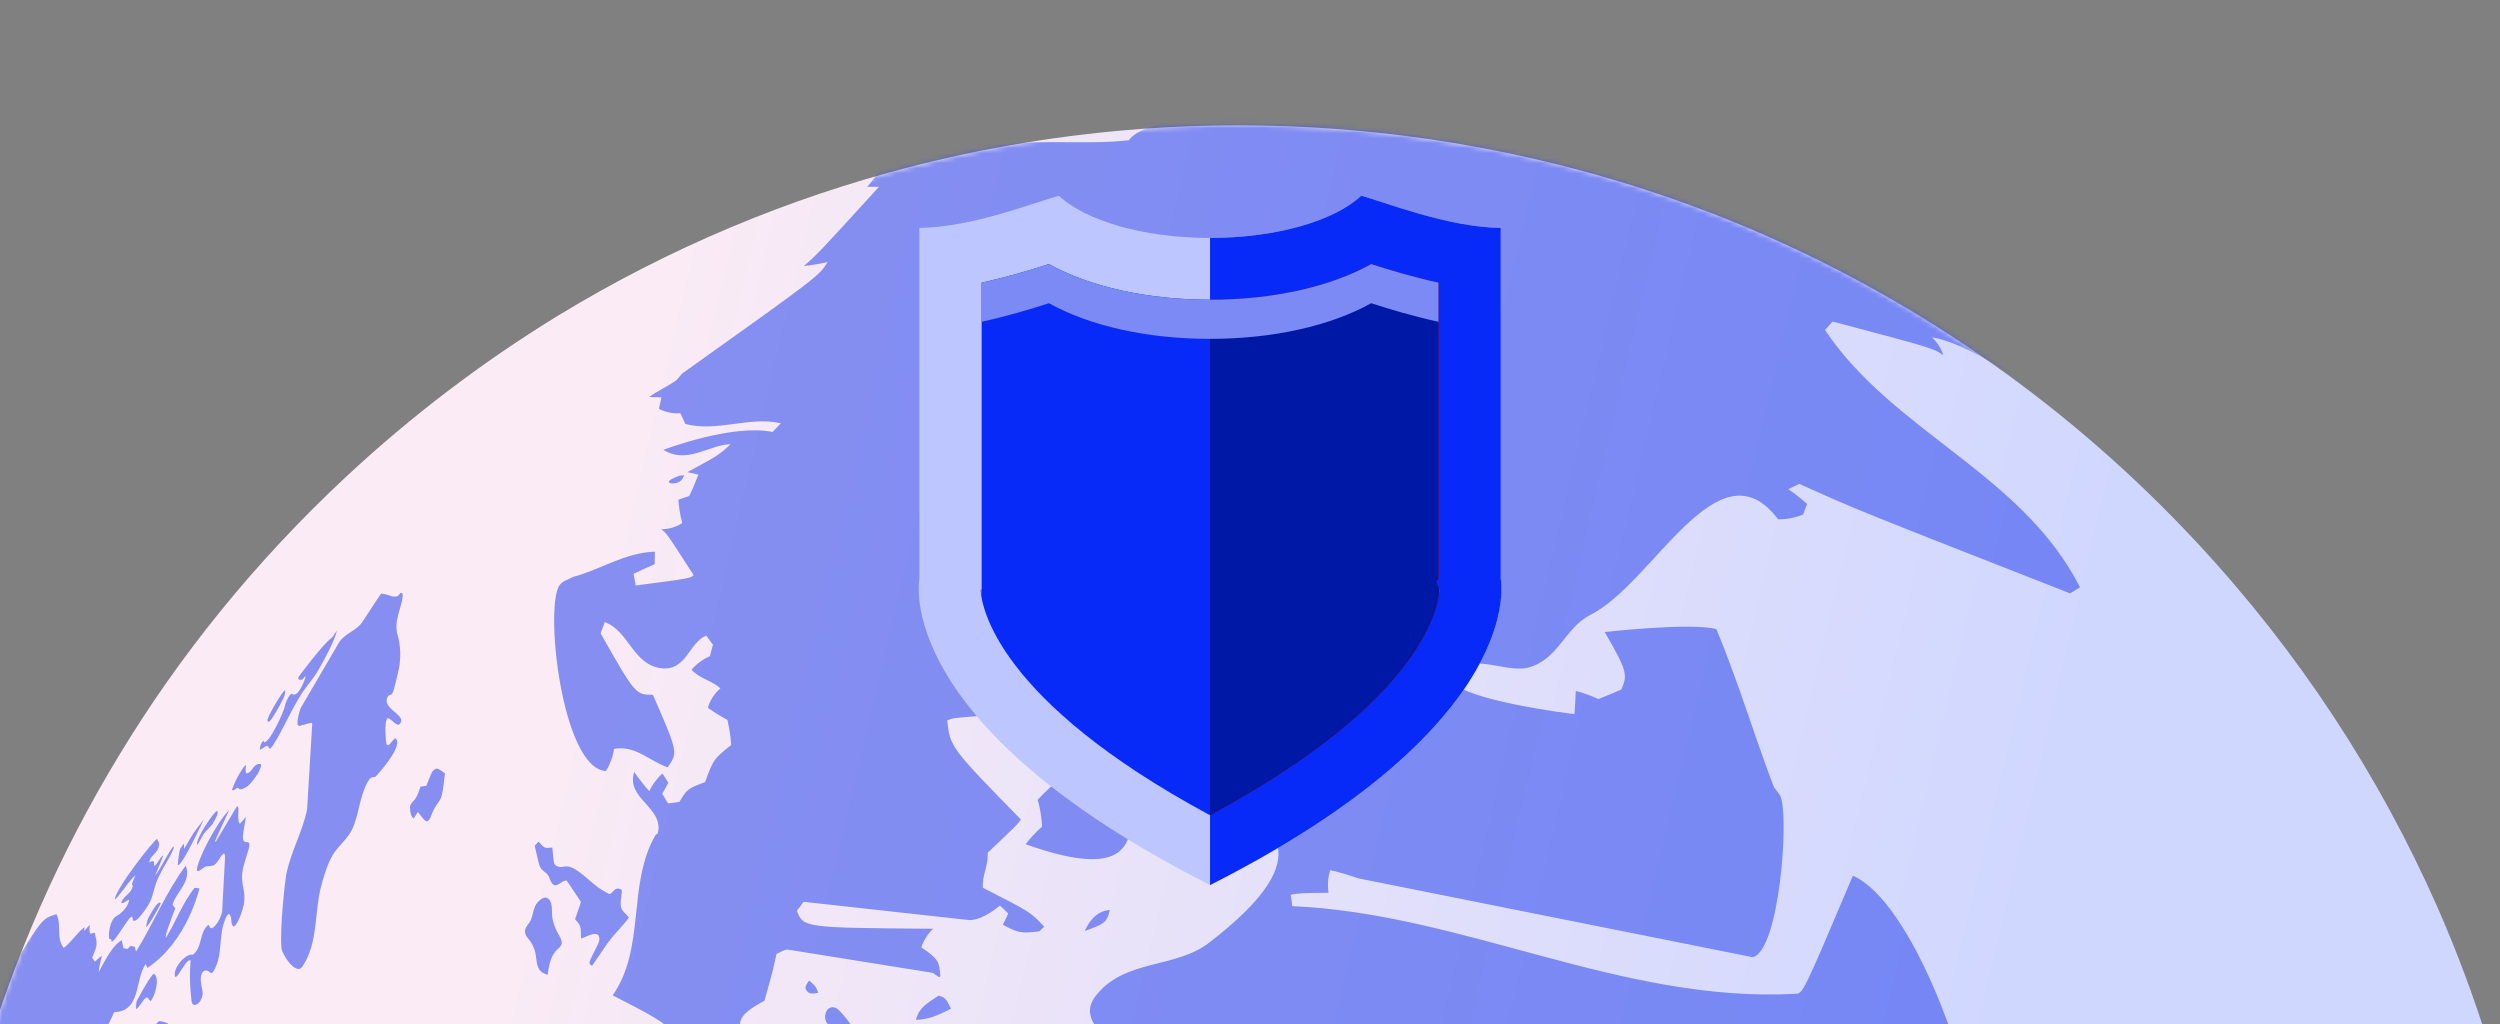
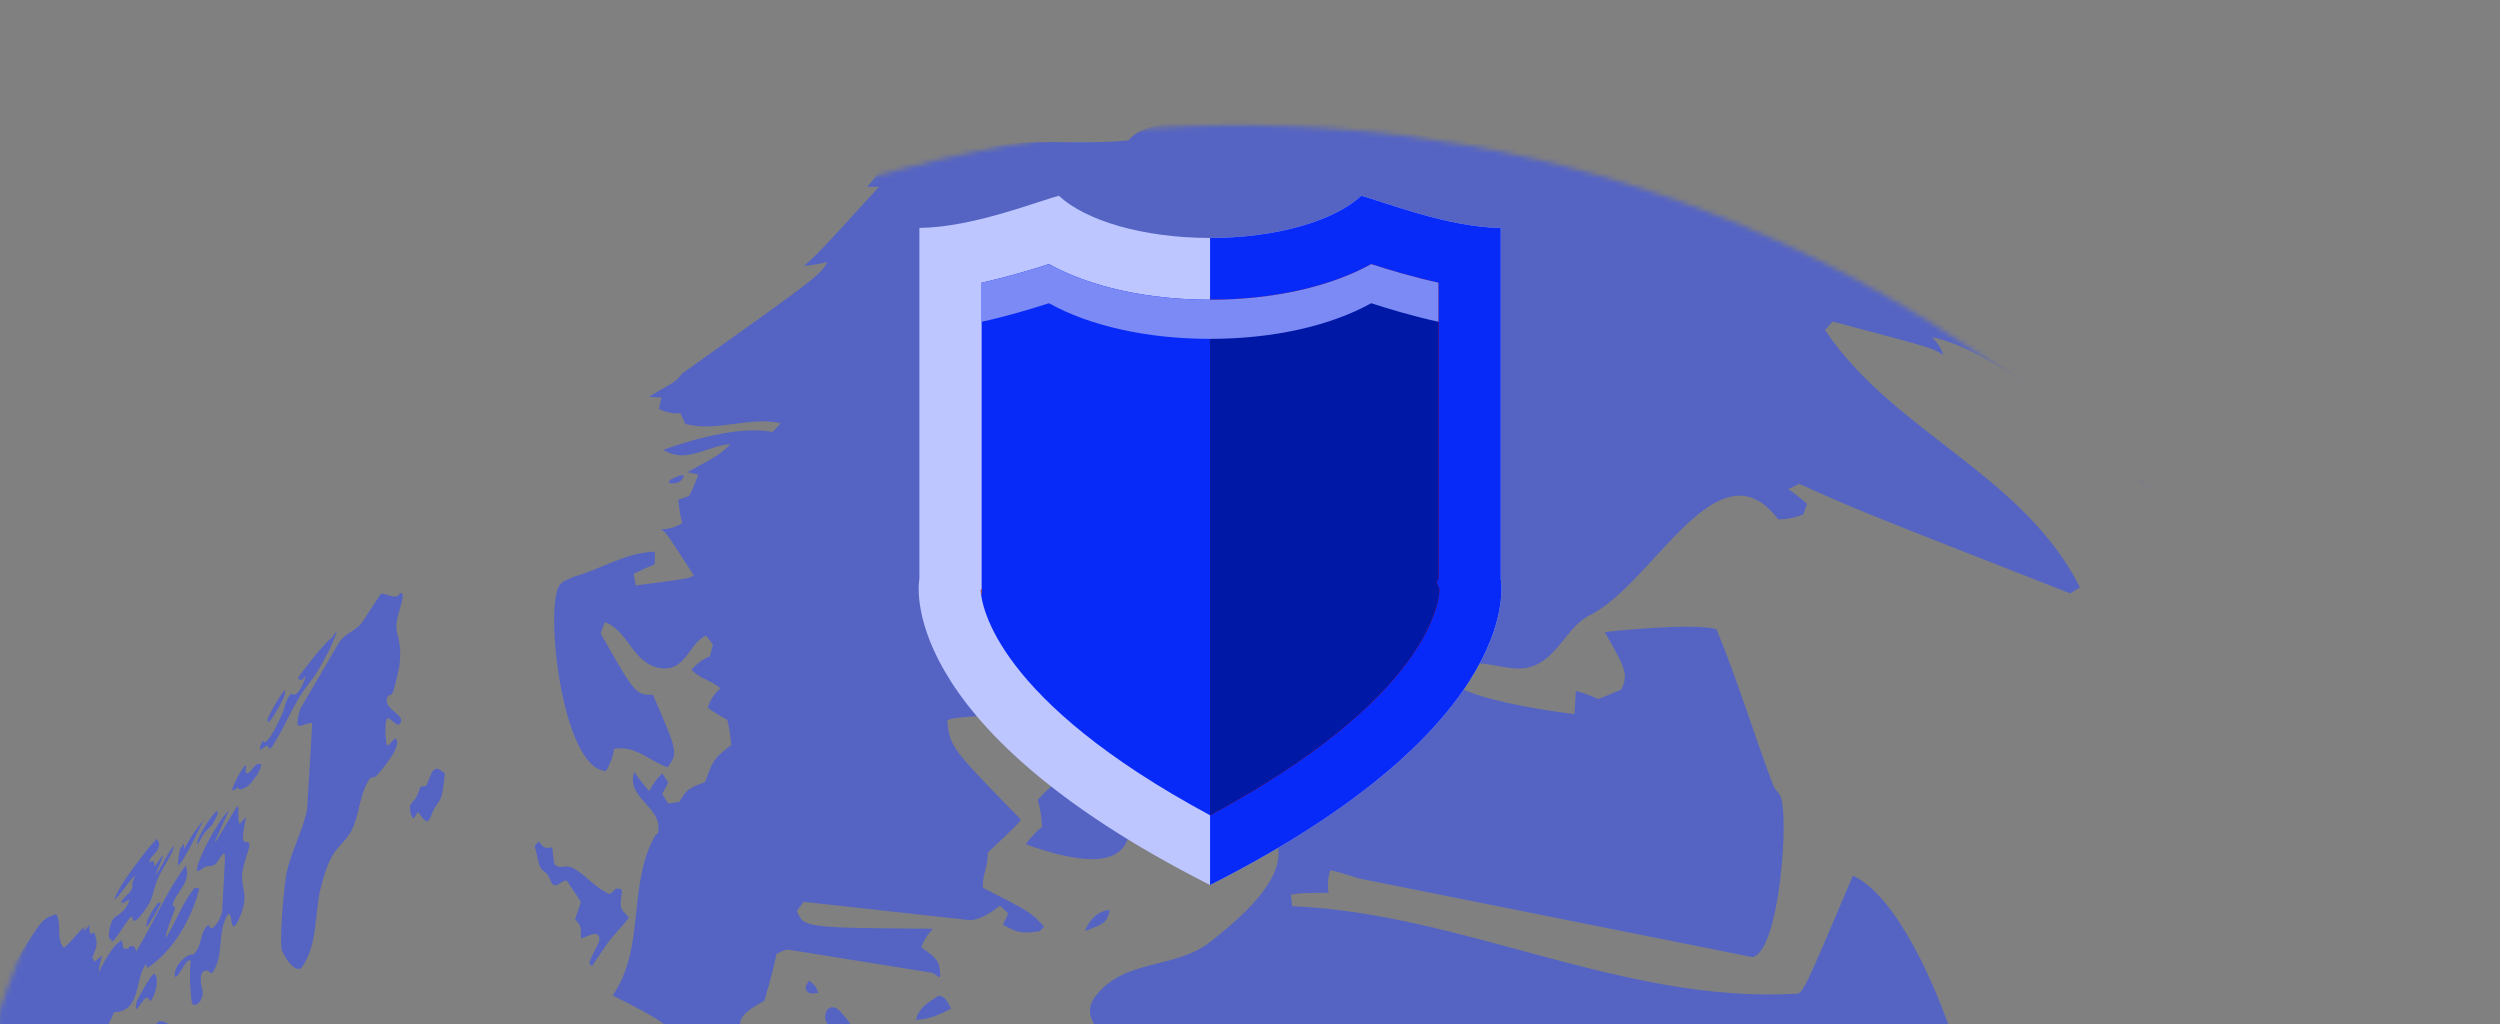
<svg xmlns="http://www.w3.org/2000/svg" width="498" height="204" viewBox="0 0 498 204" fill="none">
  <rect x="0" y="0" width="498" height="204" fill="#808080" stroke="none" />
-   <path d="M237.627 546.331C281.467 547.863 325.691 538.411 365.841 517.773C325.047 488.245 286.015 456.71 248.936 423.081C208.444 456.208 161.521 497.146 125.266 516.604C160.339 535.03 198.856 544.976 237.627 546.331ZM56.015 463.57C76.58 485.625 100.025 503.268 125.266 516.604C161.521 497.146 208.444 456.208 248.936 423.081C189.902 369.511 135.985 310.716 88.29 246.028C54.896 285.794 18.954 335.293 1.119 373.629C12.767 406.087 31.011 436.755 56.015 463.57ZM1.119 373.629C18.954 335.293 54.896 285.794 88.29 246.028C63.03 211.732 40.971 178.628 23.571 150.716C0.181 189.328 -12.335 232.784 -13.867 276.624C-15.011 309.387 -10.054 342.363 1.119 373.629ZM365.841 517.773C386.752 507.084 406.55 493.255 424.573 476.449C437.835 464.083 449.488 450.673 459.569 436.551C430.671 400.107 404.621 353.47 371.772 313.081C335.748 351.486 290.387 390.787 248.936 423.081C286.015 456.71 325.047 488.245 365.841 517.773ZM248.936 423.081C290.387 390.787 335.748 351.486 371.772 313.081C348.792 284.832 323.843 257.784 297.653 232.619C265.328 201.46 228.322 171.123 197.039 141.081C157.735 172.463 120.702 207.45 88.29 246.028C135.985 310.716 189.902 369.511 248.936 423.081ZM88.29 246.028C120.702 207.45 157.735 172.463 197.039 141.081C168.206 110.842 135.992 84.574 111.138 62.887C96.346 71.957 82.156 82.646 68.894 95.012C50.872 111.818 35.694 130.602 23.571 150.716C40.971 178.628 63.03 211.732 88.29 246.028ZM459.569 436.551C489.623 394.177 505.589 344.779 507.334 294.837C508.689 256.066 501.455 216.948 485.523 180.675C459.769 219.674 415.99 267.49 371.772 313.081C404.621 353.47 430.671 400.107 459.569 436.551ZM297.653 232.619C323.843 257.784 348.792 284.832 371.772 313.081C415.99 267.49 459.769 219.674 485.523 180.675C473.981 154.565 458.017 129.946 437.452 107.891C412.448 81.076 383.128 60.736 351.563 46.851C305.742 64.33 248.862 99.75 197.039 141.081C228.322 171.123 265.328 201.46 297.653 232.619ZM197.039 141.081C248.862 99.75 305.742 64.33 351.563 46.851C321.152 33.522 288.603 26.275 255.84 25.13C205.898 23.385 155.506 35.864 111.138 62.887C135.992 84.574 168.206 110.842 197.039 141.081Z" fill="url(#paint0_linear_2234_103072)" />
  <mask id="mask0_2234_103072" style="mask-type:luminance" maskUnits="userSpaceOnUse" x="-15" y="24" width="523" height="523">
    <path d="M437.465 107.875C535.689 213.212 529.922 378.228 424.585 476.452C319.248 574.676 154.232 568.909 56.009 463.572C-42.215 358.235 -36.449 193.219 68.888 94.995C174.226 -3.229 339.241 2.538 437.465 107.875Z" fill="white" />
  </mask>
  <g mask="url(#mask0_2234_103072)">
    <g opacity="0.6">
-       <path d="M136.44 94.689L136.488 94.644L136.395 94.641L136.44 94.689Z" fill="#3852EF" />
      <path fill-rule="evenodd" clip-rule="evenodd" d="M185.717 30.574L185.763 30.622C186.143 30.51 186.538 30.414 186.948 30.335C193.154 28.907 199.441 27.858 205.689 26.572L205.832 26.53C208.855 26.072 212.964 25.511 215.987 25.052C215.845 25.094 199.545 27.579 194.251 29.791C204.352 27.183 214.72 29.049 224.862 27.947C226.547 25.468 235.519 20.189 282.572 25.264L282.76 25.271C284.116 25.459 285.987 25.712 287.344 25.901C285.984 25.806 284.152 25.789 282.786 25.883C283.485 26.048 284.372 26.22 285.022 26.431C283.569 26.333 281.594 26.358 280.131 26.542C290.696 28.133 301.45 28.368 311.895 30.706L312.128 30.762C318.324 32.341 326.457 34.928 332.597 36.74C339.333 38.996 359.769 45.914 385.828 61.393L386.057 61.542C402.827 72.514 402.827 72.514 406.526 75.604C400.478 71.163 397.021 70.573 395.383 70.374C400.244 73.834 404.418 76.752 407.994 79.321C399.091 73.183 390.295 68.035 384.779 67.184C385.786 67.971 386.766 69.509 387.099 70.743C385.079 69.356 385.08 69.356 365.057 64.051C364.616 64.553 363.982 65.235 363.541 65.737C377.163 86.092 402.908 94.417 414.338 116.998C413.761 117.354 412.945 117.842 412.369 118.198C369.578 101.429 369.578 101.429 358.428 96.387C357.758 96.74 356.9 97.086 356.23 97.438C357.424 98.232 358.887 99.411 359.98 100.389C359.724 100.991 359.413 101.826 359.203 102.477C357.771 103.085 355.735 103.53 354.188 103.429C342.286 87.646 329.35 116.237 316.819 122.473C311.797 124.976 310.298 131.55 304.374 132.988C299.349 134.222 291.686 128.926 289.193 135.7C291.784 139.55 313.401 142.279 313.637 142.24C313.732 140.881 313.843 139.052 313.892 137.644C315.29 137.975 317.1 138.649 318.394 139.258C319.777 138.695 321.635 137.961 322.972 137.35C324.152 134.525 324.359 133.968 319.66 125.908C319.802 125.866 336.927 123.974 341.909 125.323C346.158 135.529 349.312 146.119 353.228 156.454C353.441 157.072 354.169 157.755 354.525 158.332C356.576 161.505 354.507 189.771 349.072 190.662L270.481 174.945C268.856 174.371 266.671 173.684 264.991 173.343C264.524 174.596 264.41 176.519 264.646 177.843C259.146 177.886 259.146 177.886 257.113 178.237C257.229 178.946 257.339 179.843 257.41 180.504C291.571 181.979 322.95 199.853 357.699 197.966C359.159 197.876 359.159 197.876 369.094 174.443C381.128 179.751 392.216 213.459 391.683 217.951C389.986 232.884 397.442 260.261 397.526 260.546C399.827 268.662 400.951 272.79 424.861 293.27C440.788 306.844 420.021 322.849 425.097 337.642C426.713 342.492 434.588 344.412 432.096 351.186C428.462 361.022 429.365 362.087 433.797 367.036C419.233 418.034 419.233 418.034 412.042 419.38C411.57 419.458 359.805 402.61 350.213 382.584C347.849 377.614 349.438 371.137 344.41 367.108C344.274 366.962 323.356 352.32 315.561 350.779C296.748 347.161 296.748 347.161 295.639 345.289C286.401 329.928 286.401 329.928 282.678 328.858L255.703 335.576C251.669 338.067 250.758 339.915 244.887 351.928C240.788 360.291 232.596 364.751 226.588 371.262C213.296 385.836 170.928 365.04 170.514 364.791C159.937 359.487 161.869 347.241 156.421 339.062C154.367 335.982 150.551 334.909 148.497 331.83C144.521 325.91 142.128 298.898 145.619 289.104C146.708 286.181 147.752 283.21 144.851 249.225C161.861 237.178 164.465 235.295 176.699 211.99C184.151 211.216 186.381 220.035 192.929 220.922C198.219 221.53 200.614 214.846 205.991 215.645C207.674 215.892 209.862 216.485 211.487 217.059C214.99 214.973 219.069 213.893 222.444 211.474C221.902 206.802 214.309 203.529 218.248 198.403C223.91 191.035 233.993 192.985 240.751 187.864C264.219 169.886 252.872 163.756 243.833 158.834C241.296 157.477 241.296 157.477 238.685 154.19C231.346 154.403 230.456 162.408 225.281 165.235C224.357 168.822 222.739 174.78 204.313 168.168C205.152 167.023 206.519 165.567 207.584 164.664C207.501 163.016 207.201 160.844 206.69 159.322C213.916 151.585 224.095 146.725 228.454 136.303C222.777 127.974 214.139 137.119 207.089 135.791C203.587 135.152 201.633 131.888 198.429 130.789C196.427 132.928 196.427 132.928 196.654 139.891C198.069 139.753 200.033 140.009 201.377 140.573C201.305 141.276 201.227 142.166 201.155 142.868C199.912 143.483 198.151 144.126 196.775 144.501C196.419 143.925 195.882 143.154 195.526 142.578C189.777 143.035 189.777 143.035 188.679 143.513C189.292 148.845 189.292 148.845 203.357 163.247C202.712 164.212 202.712 164.212 196.734 169.877C196.93 172.328 195.586 174.49 195.785 176.846C205.297 181.69 205.297 181.69 207.97 184.556C207.97 184.556 207.969 184.588 207.967 184.65C207.967 184.65 207.95 184.665 207.918 184.696C207.886 184.726 207.869 184.741 207.869 184.741C207.837 184.771 207.805 184.801 207.772 184.831C207.772 184.831 207.756 184.847 207.724 184.877C207.724 184.877 207.707 184.892 207.675 184.922C207.643 184.952 207.627 184.967 207.627 184.967C207.578 185.013 207.578 185.013 207.044 185.511C203.266 186.037 202.712 185.736 199.757 184.222C200.11 183.53 200.564 182.653 200.823 181.957C200.37 181.471 199.688 180.836 199.186 180.396C196.187 182.829 194.245 183.278 193.164 183.287L160.065 179.64C159.67 180.19 159.175 180.924 158.734 181.426C160.073 184.809 160.073 184.809 185.866 185.006C184.895 185.912 183.9 187.475 183.527 188.731C187.064 191.063 187.135 191.724 187.322 194.456C187.322 194.456 187.306 194.471 187.273 194.501C187.273 194.501 187.257 194.516 187.225 194.546C187.192 194.577 187.176 194.592 187.176 194.592C187.176 194.592 187.16 194.607 187.128 194.637C187.079 194.682 187.079 194.682 185.794 193.791L156.96 189.165C156.257 189.094 155.341 189.767 154.674 190.025C153.999 193.197 153.999 193.197 152.281 199.341C146.436 202.52 146.439 203.789 149.175 208.866C146.841 216.492 146.841 216.492 149.843 227.406C150.014 227.882 150.014 227.882 143.137 245.829C139.421 244.571 138.557 245.105 135.296 246.964C135.266 246.932 135.251 246.916 135.251 246.916C135.218 246.946 135.202 246.961 135.202 246.961C135.202 246.961 135.202 246.961 134.059 247.391L122.678 224.765C123.161 216.322 132.668 217.266 136.189 211.984C134.564 204.69 134.564 204.69 122.052 198.284C128.687 188.647 124.889 176.296 130.545 166.389C130.594 166.344 130.691 166.253 131.028 166.03C132.338 160.813 124.596 159.132 126.333 153.788C127.184 154.993 128.352 156.538 129.348 157.606C129.86 156.402 130.946 154.936 131.962 154.079C132.273 154.607 132.81 155.378 133.12 155.905C132.767 156.598 132.314 157.475 131.915 158.119C132.271 158.695 132.714 159.463 133.07 160.039C133.73 159.968 134.627 159.859 135.336 159.742C136.784 157.302 136.885 157.118 140.456 155.786C142.119 151.238 142.119 151.238 145.648 148.401C145.562 146.847 145.255 144.863 144.884 143.393C143.683 142.787 142.12 141.792 141.02 141.002C141.302 139.649 142.442 137.95 143.504 137.141C141.822 135.531 139.342 135.21 137.76 133.416C138.596 132.364 140.14 131.196 141.426 130.724C141.591 130.025 141.812 129.093 142.022 128.442C141.573 127.862 141.081 127.14 140.677 126.609C137.196 128.039 136.714 133.755 131.661 133.109C126.048 132.348 125.249 125.647 120.468 123.929C120.257 124.58 119.898 125.46 119.638 126.156C126.589 138.383 126.589 138.383 130.066 138.41C135.069 149.911 135.069 149.911 132.992 152.846C129.416 151.64 126.569 148.392 122.311 149.183C122.168 150.588 121.446 152.443 120.701 153.592C111.834 153.141 108.295 119.932 111.615 116.383C111.647 116.352 111.68 116.322 111.712 116.292C111.744 116.262 111.761 116.247 111.761 116.247C111.793 116.217 111.825 116.186 111.858 116.156C111.858 116.156 111.874 116.141 111.906 116.111C111.939 116.081 111.971 116.05 112.003 116.02C112.003 116.02 112.02 116.005 112.052 115.975C112.084 115.945 112.117 115.915 112.149 115.884C112.149 115.884 112.198 115.839 114.157 114.921C119.612 113.466 124.524 110.066 130.452 109.898C130.425 110.649 130.438 111.636 130.412 112.387C129.123 112.953 127.452 113.693 126.209 114.308C126.325 115.017 126.529 115.917 126.645 116.626C137.409 115.216 137.409 115.216 138.183 114.585C132.7 106.076 132.7 106.076 131.642 105.428C132.956 105.474 134.853 104.976 135.915 104.167C135.492 102.836 135.227 100.994 135.137 99.534C135.756 99.321 136.659 99.024 137.277 98.81C137.932 97.564 138.603 95.849 139.118 94.551C138.513 94.389 137.626 94.217 136.927 94.051C143.202 90.652 143.202 90.652 145.534 88.478C141.063 88.65 136.885 92.546 132.147 89.608C132.29 89.566 145.723 84.396 153.89 86.044C154.379 85.497 155.059 84.863 155.548 84.316C149.207 82.873 142.89 86.13 136.51 84.45C136.252 83.783 135.812 82.921 135.505 82.3C134.229 82.49 132.365 82.049 131.258 81.447C131.423 80.747 131.595 79.861 131.761 79.161C131.01 79.135 130.071 79.102 129.32 79.076C131.056 77.821 133.06 76.951 134.795 75.696C134.795 75.696 134.795 75.696 135.874 74.418C163.153 54.975 163.153 54.975 164.847 52.214C163.426 52.541 161.535 52.85 160.12 52.989C162.883 50.595 162.883 50.595 175.1 37.205C174.394 37.227 173.455 37.195 172.749 37.217C173.679 36.169 174.813 34.657 175.467 33.411L175.61 33.369C176.814 32.973 178.032 32.624 179.265 32.322C184.144 31.224 184.144 31.224 185.717 30.574ZM414.599 83.969C429.407 94.591 430.271 95.42 433.491 98.775C429.106 95.144 422.113 89.496 414.599 83.969ZM407.994 79.321C410.198 80.808 412.398 82.389 414.599 83.969C412.625 82.632 410.424 81.051 407.994 79.321ZM254.169 111.871C252.229 112.226 251.533 111.967 250.792 111.659C250.926 111.413 251.06 111.167 251.194 110.921C253.154 107.277 245.229 108.128 242.759 108.888C242.681 109.323 242.602 109.791 242.522 110.289C234.266 112.538 233.936 112.574 233.936 112.574C226.404 110.243 227.667 109.065 229.027 107.797C229.753 107.211 229.766 106.836 229.226 106.159C226.548 106.112 218.375 106.015 217.331 108.986C217.02 109.821 219.796 119.129 223.389 119.866C225.024 120.158 226.507 119.411 228.064 119.23C229.67 119.004 231.152 119.62 232.751 119.582C236.186 119.467 239.556 118.504 242.978 118.764C246.024 119.012 248.516 120.321 249.762 120.975C254.561 123.493 254.561 123.493 256.118 123.312C258.572 123.022 262.697 121.991 268.072 118.795C267.931 116.112 267.951 115.548 266.805 114.709C266.711 114.706 260.504 110.777 254.169 111.871Z" fill="#3852EF" />
      <path fill-rule="evenodd" clip-rule="evenodd" d="M33.509 248.15C31.343 250.988 29.533 251.677 26.246 252.925C22.63 254.209 22.301 258.239 20.102 260.653C17.903 263.067 17.662 264.562 17.962 266.734C18.195 266.789 18.522 266.848 18.756 266.903C22.601 260.411 22.601 260.411 24.139 259.431C28.028 263.796 19.839 269.526 25.204 273.332C26.434 273.093 26.995 271.843 28.086 271.553C28.124 273.152 21.69 283.783 19.987 284.099C19.448 280.697 22.945 278.798 23.102 275.655C22.921 275.461 22.646 275.263 22.416 275.114C20.454 276.126 12.851 287.939 12.799 288.078C12.102 290.544 12.525 293.238 11.407 295.642C10.545 297.445 8.314 298.072 7.404 299.92C5.236 304.121 4.551 308.937 2.985 313.394C2.804 313.2 2.529 313.002 2.393 312.857L-2.086 338.83C-2.57 341.914 -2.632 342.335 -2.655 342.992C-2.818 346.323 -1.729 351.484 0.09 358.597C2.2 366.801 2.138 367.221 2.076 369.005C-2.708 360.661 -1.447 350.131 -7.756 342.391C-8.08 343.602 -7.799 344.974 -8.217 346.182C-9.976 341.374 -9.976 341.374 -10.293 341.034C-10.168 342.824 -10.171 342.918 -9.978 344.099C-11.928 334.021 -13.809 320.609 -15.099 310.46C-16.39 293.59 -16.321 291.619 -15.267 266.842C-13.937 252.978 -13.937 252.978 -3.758 207.795C-3.813 208.028 -3.868 208.261 -4.017 208.491C1.542 191.955 2.459 191.282 2.941 190.923C2.98 191.159 2.967 191.535 3.006 191.771C8.435 182.985 8.435 182.985 11.239 182.096C12.339 184.249 11.12 186.838 12.696 188.82C14.289 187.607 15.29 185.856 16.835 184.688C16.825 184.97 16.767 185.297 16.76 185.484C17.055 185.119 17.544 184.572 17.933 184.209C17.774 184.721 17.793 185.52 17.964 185.996C18.249 185.912 18.579 185.877 18.864 185.793C19.439 188.163 19.439 188.163 18.36 190.804C18.541 190.998 18.719 191.286 18.897 191.574C19.334 191.167 19.869 190.668 20.303 190.355C20.075 191.475 19.709 192.543 19.67 193.669C21.889 189.329 23.016 188.006 24.263 187.297C24.386 187.819 24.505 188.434 24.583 188.906C24.864 188.916 25.191 188.975 25.424 189.03C25.619 188.849 25.816 188.573 25.962 188.438C26.244 188.447 26.616 188.554 26.849 188.61C26.933 188.894 27.014 189.273 27.098 189.558C30.584 183.947 33.008 177.781 37.002 172.422C38.201 175.754 35.083 177.571 34.379 180.226C34.512 180.465 34.738 180.708 34.919 180.902C33.053 185.913 33.053 185.913 33.02 186.851C35.061 183.586 36.318 179.87 38.774 176.854C39.055 176.864 39.382 176.923 39.709 176.981C39.706 177.075 37.318 187.566 29.333 192.832C29.294 192.596 29.116 192.307 29.032 192.023C26.807 195.187 28.138 201.484 22.729 201.624C18.467 211.955 8.001 219.626 9.62 232.465C9.853 232.52 10.18 232.579 10.413 232.634C12.637 238.915 12.637 238.915 12.818 239.109C12.88 240.051 12.947 240.806 11.469 245.453C11.42 245.499 9.135 253.079 10.623 254.87C12.242 252.906 12.242 252.906 27.531 212.131C30.383 204.476 30.626 204.25 31.737 203.396C38.57 204.199 31.583 213.166 33.252 217.876C36.431 215.638 34.731 210.503 38.694 208.715C38.644 212.848 38.111 217.341 35.98 233.95C36.161 234.144 36.387 234.387 36.568 234.582C38.412 231.591 38.412 231.591 39.412 231.203C40.283 231.845 40.512 231.994 40.547 233.687C40.325 238.708 33.607 248.06 33.509 248.15ZM-9.987 344.381L-9.981 344.193C-10.011 344.161 -10.01 344.13 -9.978 344.099C-10.012 344.192 -10.015 344.286 -9.987 344.381ZM6.15 287.375C6.199 287.33 5.607 285.43 5.339 285.044C5.099 284.723 4.835 284.666 4.546 284.876C3.723 285.552 3.01 288.488 2.925 289.566C2.925 289.566 2.697 292.048 3.775 292.133C4.293 292.104 4.293 292.104 6.047 287.654C6.05 287.56 6.196 287.424 6.15 287.375ZM2.91 279.226C2.669 276.727 2.374 277.093 0.855 278.872C0.412 276.742 0.374 276.506 0.702 273.838C1.322 269.537 0.521 266.924 -0.143 267.089C-2.222 267.392 -6.485 275.091 -4.712 276.798C-4.434 276.902 -4.243 276.814 -3.439 275.339C-3.135 274.691 -2.901 274.746 -2.856 274.795C-2.264 275.333 -2.533 276.31 -1.99 276.893C-1.533 277.285 -1.031 276.363 -0.672 276.845C-0.585 277.036 -0.459 277.463 -0.618 277.975C-0.728 278.441 -0.731 278.535 -1.453 279.027C-4.834 281.634 -7.357 297.336 -5.728 297.816C-5.537 297.729 -4.964 297.467 -4.48 293.019C-3.904 287.306 -2.543 283.312 -0.587 281.125C-0.149 281.14 -0.173 282.283 -0.659 284.553C-1.097 286.323 -1.545 288.375 -1.121 289.706C-0.824 290.609 -0.351 290.532 0.245 289.613C0.948 288.322 0.625 286.806 1.328 285.515C1.567 285.837 1.807 286.158 2.046 286.48C2.743 284.014 2.743 284.014 2.88 282.797C3.016 281.58 3.017 280.217 2.91 279.226ZM-14.187 256.118C-14.146 255.837 -14.12 255.541 -14.109 255.228C-14.174 255.742 -14.197 256.399 -14.262 256.914L-14.256 256.726C-14.217 256.508 -14.194 256.306 -14.187 256.118ZM0.661 292.494C-1.22 293.885 -1.221 293.885 -1.791 295.416C-2.154 296.39 -2.18 297.141 -2.032 299.637C-1.942 299.734 -1.848 299.738 -1.709 299.79C-0.634 299.968 -0.002 298.016 1 294.903C1.055 294.67 1.055 294.67 0.661 292.494ZM193.521 495.815C220.259 513.386 220.259 513.386 221.413 516.669C220.334 517.947 218.534 518.354 217.41 519.584C217.747 526.081 217.747 526.081 218.482 526.577C225.456 531.426 234.423 531.692 241.545 536.312C241.96 536.561 241.96 536.561 246.692 538.324C246.911 538.755 247.17 539.422 247.435 539.901C240.973 541.931 240.973 541.931 240.633 542.248C252.484 542.004 253.472 541.992 257.68 542.609C257.615 543.124 257.637 543.829 257.572 544.344C257.09 544.703 256.413 545.243 255.93 545.602C262.311 545.919 262.311 545.919 263.664 546.202C262.576 546.399 261.2 546.774 260.245 547.21C276.894 546.852 293.25 542.771 309.96 543.355C274.919 553.597 214.455 554.398 166.547 536.135C125.734 520.61 79.544 502.923 47.879 458.252C33.729 438.208 33.221 437.955 31.004 436.843C31.176 437.319 31.483 437.941 31.654 438.417C28.102 433.828 23.291 427.598 14.953 412.033L14.908 411.984L6.185 393.962C1.07 381.659 1.07 381.659 0.731 379.25C27.05 434.355 27.05 434.356 34.62 438.286C32.036 431.522 32.036 431.522 33.067 427.563C36.611 436.428 39.261 438.589 40.407 439.428C39.469 436.669 36.813 434.697 36.736 431.498C37.077 431.181 37.611 430.683 37.999 430.321C39.459 431.593 40.53 433.229 42.187 434.227C42.465 434.33 75.81 451.098 83.689 450.198C85.153 450.015 94.183 453.855 97.69 457.032C102.796 461.534 104.438 468.359 108.534 473.53C109.21 474.353 110.747 474.736 111.777 474.866C113.086 472.374 110.232 469.313 112.758 466.958C112.758 466.958 112.774 466.943 112.806 466.912C112.806 466.912 112.806 466.912 113.328 466.79C116.833 467.335 117.351 468.669 117.646 473.661C118.679 473.697 120.1 473.371 121.01 472.885C121.701 469.244 121.701 469.244 122.731 468.011C127.587 467.57 127.587 467.57 135.173 472.393C135.742 472.225 136.458 471.921 137.028 471.753C139.734 464.235 174.083 465.717 179.105 471.297C185.045 478.836 184.7 490.056 193.521 495.815Z" fill="#3852EF" />
      <path d="M80.239 118.665C79.959 121.287 78.368 123.769 79.212 126.524C80.178 129.801 79.504 132.973 79.445 133.3C78.284 138.288 78.284 138.288 77.572 138.498C77.335 138.536 77.089 138.857 77.021 139.465C76.855 141.527 81.419 142.721 79.433 144.39C78.498 144.263 78.065 143.214 77.178 143.042C76.384 144.237 76.994 148.299 76.994 148.299C77.133 148.351 77.272 148.403 77.412 148.455C77.897 148.002 78.199 147.449 78.73 147.044C80.655 148.427 74.89 154.711 74.748 154.753C73.993 154.821 73.709 154.905 73.206 155.827C71.551 158.824 71.569 162.35 70.052 165.398C68.944 167.521 66.924 168.861 65.909 170.987C64.95 172.88 64.25 175.44 63.977 176.512C62.57 181.82 63.448 187.631 60.27 192.502C58.977 194.524 56.128 190.007 56.073 188.877C55.696 184.87 56.837 175.087 57.006 174.294C57.869 169.766 60.266 165.714 61.175 161.234L62.193 144.211C62.157 143.88 62.157 143.88 59.593 144.637C59.502 144.54 59.366 144.394 59.273 144.391C59.134 142.976 59.908 140.982 59.957 140.937L67.554 127.95C68.698 126.157 70.971 125.672 72.159 123.928C74.544 120.252 75.881 118.278 75.881 118.278C77.202 118.136 78.885 119.745 79.74 118.13C79.834 118.134 80.022 118.14 80.161 118.192C80.158 118.286 80.197 118.522 80.239 118.665Z" fill="#3852EF" />
      <path d="M48.574 180.16C48.402 181.047 47.342 184.488 46.494 184.552C45.766 183.869 46.417 182.717 45.595 182.03C45.45 182.166 45.116 182.295 44.746 183.457C43.505 186.703 44.413 190.307 42.566 193.391C42.213 194.084 41.987 193.841 41.621 193.546C41.168 193.06 39.475 193.095 40.157 196.455C40.441 197.734 40.515 198.301 39.864 199.453C39.715 199.683 38.688 200.822 38.209 199.724C38.209 199.724 37.554 195.613 37.987 191.304C37.566 191.242 37.281 191.326 36.086 193.258C35.337 194.501 35.098 194.634 34.865 194.579C34.37 192.588 37.288 189.776 38.402 190.191C40.38 188.709 39.637 185.769 41.477 184.236C41.755 184.339 41.693 184.76 41.971 184.864C42.111 184.916 42.25 184.968 42.639 184.605C43.659 183.654 44.083 182.259 44.245 181.654L44.781 171.709C44.872 170.444 44.785 170.253 44.697 170.062C44.635 170.06 44.589 170.042 44.558 170.01C43.784 170.641 43.512 171.712 42.693 172.294C42.116 172.65 41.42 172.391 40.799 172.698C40.413 172.967 39.98 173.281 39.5 173.546C39.406 173.542 39.316 173.445 39.222 173.442C39.096 171.652 43.13 163.804 45.66 161.354C42.863 167.413 42.863 167.413 42.853 167.695C42.916 167.697 42.964 167.683 42.996 167.652C47.139 160.701 47.139 160.701 47.237 160.61C47.299 160.613 47.346 160.63 47.376 160.662C47.508 160.902 47.46 160.947 47.489 161.465C47.485 161.559 47.316 163.715 47.772 164.107C47.918 163.971 47.918 163.971 48.997 162.693C48.808 164.049 48.481 165.353 48.386 166.713C48.35 167.746 48.913 167.765 49.15 167.727C49.995 167.756 49.729 168.64 49.152 170.358C48.199 173.427 47.981 174.265 48.456 176.819C48.86 178.713 48.633 179.833 48.574 180.16Z" fill="#3852EF" />
      <path d="M34.432 169.373C33.411 171.687 31.788 173.745 30.997 176.208C30.579 177.416 30.391 178.772 29.74 179.924C29.736 180.018 26.947 184.526 26.43 183.192C26.388 183.05 26.443 182.817 26.355 182.626C26.074 182.616 25.931 182.658 24.892 184.172C22.805 187.389 22.52 187.473 22.281 187.606C22.19 187.509 22.19 187.509 22.158 187.085C22.064 187.081 21.922 187.123 21.783 187.071C21.527 186.311 21.823 183.219 23.212 182.469C25.466 181.185 25.719 179.314 25.719 179.314C25.689 179.281 25.659 179.249 25.629 179.217C24.476 179.928 24.379 180.019 24.152 179.776C24.622 178.429 26.332 177.925 26.433 176.378C26.372 176.313 26.327 176.265 26.297 176.232C26.307 175.951 26.307 175.951 26.974 174.329C26.537 174.737 25.805 175.51 24.62 177.161C23.603 178.472 23.015 179.141 22.858 179.167C23.027 177.011 30.749 167.177 31.316 167.102C31.351 167.433 31.671 167.679 31.703 168.103C31.684 168.666 31.532 168.99 31.379 169.314C30.832 170.187 29.873 170.718 29.695 171.792C30.65 171.356 30.65 171.356 30.75 172.534C31.475 171.949 31.744 170.971 32.47 170.386C32.512 170.528 32.512 170.528 30.921 174.373C31.51 173.642 31.51 173.642 33.114 170.784C33.914 169.402 34.264 168.803 34.601 168.58C34.639 168.816 34.639 168.816 34.432 169.373Z" fill="#3852EF" />
      <path d="M453.286 120.089C453.195 119.992 447.148 112.825 442.725 108.958C435.661 102.649 435.069 102.111 431.441 99.682C426.302 96.118 426.302 96.118 426.047 95.358C426.001 95.309 425.959 95.166 425.963 95.073C426.011 95.027 426.108 94.937 426.157 94.891C426.762 95.054 432.708 97.047 443.618 108.942L453.286 120.089Z" fill="#3852EF" />
      <path d="M67.06 125.868C66.315 128.38 64.462 131.652 63.461 133.402C62.407 135.292 60.801 136.881 59.7 138.817C57.808 141.852 56.421 145.234 54.48 148.315C53.985 149.05 53.887 149.14 53.7 149.134C53.298 148.509 53.208 148.412 52.725 148.771C51.906 149.353 51.906 149.353 51.767 149.301C51.767 149.301 51.761 148.126 52.486 147.541C52.571 147.825 52.571 147.825 52.71 147.877C54.138 147.363 56.656 141.201 56.61 141.152C57.058 139.1 57.887 138.236 58.078 138.149C59.304 139.367 60.86 135.191 60.877 134.722C60.449 134.848 60.478 135.366 60.054 135.398C59.675 135.479 59.303 135.372 59.462 134.861C59.465 134.767 64.59 127.99 65.982 127.146C66.031 127.101 66.031 127.101 66.031 127.101C66.468 126.693 66.678 126.043 67.161 125.684C67.159 125.746 67.125 125.808 67.06 125.868Z" fill="#3852EF" />
      <path d="M123.864 177.432C123.873 178.513 123.455 179.721 123.746 180.812C123.869 181.333 124.37 181.773 125.276 182.745C124.087 184.489 122.536 185.845 121.302 187.541C121.156 187.677 121.156 187.677 117.936 192.405C117.202 191.909 117.25 191.864 118.213 189.876C119.421 187.569 119.376 187.52 119.392 187.051C119.358 185.358 117.781 186.102 115.777 186.972C115.615 186.214 115.832 185.376 115.577 184.615C115.409 184.045 115.092 183.705 114.548 183.122C115.177 181.264 115.747 179.733 115.702 179.685C115.66 179.542 115.66 179.542 112.891 175.404C111.862 175.274 110.954 177.028 110.049 176.056C109.55 175.522 109.528 174.816 109.124 174.285C108.674 173.706 107.978 173.446 107.671 172.825C107.36 172.297 107.363 172.203 106.507 168.46C106.766 168.219 107.027 167.946 107.288 167.642C108.462 168.999 108.462 168.999 110.019 168.818C110.329 172.072 110.329 172.072 110.74 172.415C111.015 172.613 111.432 172.768 111.999 172.694C112.614 172.574 113.372 172.413 114.66 173.21C116.821 174.554 118.442 176.585 120.704 177.745C120.92 177.846 121.151 177.964 121.397 178.098C122.015 177.884 122.226 177.234 122.845 177.021C123.272 176.894 123.592 177.141 123.871 177.244C123.868 177.307 123.866 177.37 123.864 177.432Z" fill="#3852EF" />
      <path d="M88.573 154.486C88.294 157.108 88.177 157.762 87.908 158.74C87.593 159.669 86.865 160.348 86.46 161.18C86.11 161.779 85.944 162.478 85.643 163.031C85.141 163.954 84.775 163.659 84.099 162.836C83.829 162.482 83.545 162.112 83.245 161.726C82.979 162.155 82.698 162.599 82.399 163.059C81.529 162.418 81.688 160.543 81.688 160.543C81.795 160.171 82.087 159.899 82.187 159.715C82.916 159.035 83.221 158.388 83.749 156.715C84.159 156.635 84.553 156.57 84.931 156.521C86.065 153.647 86.065 153.647 86.547 153.288C87.03 152.929 87.354 153.081 88.635 154.066C88.632 154.16 88.625 154.347 88.573 154.486Z" fill="#3852EF" />
-       <path d="M109.774 179.948C110.026 180.802 109.899 181.738 110.009 182.635C110.235 184.24 110.853 185.39 111.251 186.109C111.648 186.828 111.914 187.307 111.894 187.87C111.877 188.339 111.537 188.657 111.1 189.064C110.614 189.517 110.077 190.109 109.655 191.41C109.341 192.339 109.214 193.275 109.088 194.21C108.625 194.006 107.741 193.74 107.389 193.07C107.347 192.928 107.211 192.782 107.169 192.639C106.739 191.497 106.878 190.186 106.403 188.994C105.973 187.851 105.565 187.414 105.07 186.786C104.935 186.64 104.802 186.4 104.715 186.209C104.627 186.018 104.589 185.782 104.595 185.594C104.553 185.452 104.608 185.219 104.663 184.986C104.919 184.384 105.454 183.885 105.758 183.238C106.118 182.358 106.196 181.468 106.556 180.587C106.912 179.801 107.298 179.532 107.589 179.26C109.137 177.999 109.735 179.711 109.774 179.948Z" fill="#3852EF" />
      <path d="M238.75 23.261C239.754 23.233 240.773 23.191 241.809 23.133L243.784 23.108C241.385 23.165 236.115 23.357 233.227 23.961C231.903 24.197 228.025 24.907 227.652 24.8C227.652 24.8 227.621 24.799 227.559 24.797C227.591 24.767 227.607 24.752 227.607 24.752C227.656 24.706 233.622 23.411 238.75 23.261Z" fill="#3852EF" />
-       <path d="M51.872 153.019C51.872 153.019 51.616 153.621 51.363 154.129C50.178 155.78 49.734 156.375 49.157 156.731C49.157 156.731 48.439 157.129 48.154 157.213C47.681 157.29 47.59 157.193 47.503 157.002C47.458 156.953 47.413 156.905 47.27 156.947C46.937 157.076 46.784 157.4 46.454 157.435C46.454 157.435 46.439 157.419 46.409 157.387C46.346 157.385 46.267 157.397 46.172 157.425C47.164 154.593 48.645 152.577 48.884 152.445C48.933 152.399 49.075 152.357 48.962 152.917C48.89 153.62 48.916 154.232 49.346 154.012C50.298 153.669 50.441 152.264 51.62 152.164C51.62 152.164 51.651 152.165 51.714 152.168C52.041 152.226 52.131 152.323 51.872 153.019Z" fill="#3852EF" />
+       <path d="M51.872 153.019C51.872 153.019 51.616 153.621 51.363 154.129C50.178 155.78 49.734 156.375 49.157 156.731C49.157 156.731 48.439 157.129 48.154 157.213C47.681 157.29 47.59 157.193 47.503 157.002C47.458 156.953 47.413 156.905 47.27 156.947C46.937 157.076 46.784 157.4 46.454 157.435C46.346 157.385 46.267 157.397 46.172 157.425C47.164 154.593 48.645 152.577 48.884 152.445C48.933 152.399 49.075 152.357 48.962 152.917C48.89 153.62 48.916 154.232 49.346 154.012C50.298 153.669 50.441 152.264 51.62 152.164C51.62 152.164 51.651 152.165 51.714 152.168C52.041 152.226 52.131 152.323 51.872 153.019Z" fill="#3852EF" />
      <path d="M40.356 163.75C38.684 167.216 36.202 172.346 35.402 172.365C35.406 172.271 35.633 169.789 35.893 169.093C36.489 168.174 36.537 168.128 36.631 168.132C36.761 168.465 36.563 168.74 36.692 169.074C38.643 165.711 38.643 165.711 40.657 163.197C40.557 163.381 40.408 163.611 40.356 163.75Z" fill="#3852EF" />
      <path d="M30.91 197.543C30.644 198.427 30.294 199.026 30.045 199.44C29.679 199.145 29.679 199.145 29.637 199.003C29.501 198.857 29.459 198.715 29.272 198.708C28.941 198.743 28.498 199.339 28.349 199.569C28.102 199.889 27.357 201.038 27.124 200.983C26.992 200.743 27.222 199.529 27.225 199.435C27.225 199.435 29.944 194.267 30.659 193.963C30.753 193.966 31.763 194.659 30.91 197.543Z" fill="#3852EF" />
      <path d="M56.347 139.308C55.489 141.017 54.74 142.26 54.096 143.224C53.655 143.726 53.455 144.095 53.286 143.525C53.066 143.094 56.115 137.89 56.74 137.489C56.77 137.521 56.785 137.538 56.785 137.538C56.785 137.538 56.953 138.107 56.347 139.308Z" fill="#3852EF" />
      <path d="M42.92 163.085C42.616 163.733 42.37 164.053 42.318 164.192C41.826 164.833 41.149 165.373 40.656 166.014C40.31 166.519 40.005 167.166 39.756 167.58C39.454 168.134 39.357 168.224 39.309 168.27C39.279 168.237 39.263 168.221 39.263 168.221C38.976 167.036 42.542 161.803 43.209 161.545C43.255 161.593 43.672 161.749 42.92 163.085Z" fill="#3852EF" />
      <path d="M365.402 50.197C367.804 51.409 370.435 52.77 370.616 52.964C370.15 52.854 366.134 50.787 364.567 49.886C364.537 49.854 364.507 49.821 364.477 49.789C364.616 49.841 365.124 50.094 365.402 50.197Z" fill="#3852EF" />
      <path d="M167.616 201.754C171.1 205.589 170.446 206.835 169.131 206.789C168.241 206.711 164.769 203.864 164.724 203.815C164.009 202.756 164.476 201.504 164.916 201.002C165.978 200.193 166.849 200.835 167.616 201.754Z" fill="#3852EF" />
      <path d="M188.562 199.293C188.921 199.776 189.135 200.394 189.445 200.922C186.573 202.419 184.954 203.021 182.458 203.168C182.734 202.003 183.133 201.359 183.962 200.495C184.836 199.68 185.892 199.059 186.951 198.344C187.604 198.461 188.022 198.616 188.562 199.293Z" fill="#3852EF" />
      <path d="M31.937 180.141C31.078 181.85 29.481 184.52 29.196 184.604C29.196 184.604 29.18 184.619 29.148 184.649C29.067 184.27 29.488 182.969 29.488 182.969C30.091 181.862 31.144 179.972 31.713 179.804C31.856 179.762 31.901 179.811 32.037 179.957C31.989 180.002 31.985 180.096 31.937 180.141Z" fill="#3852EF" />
      <path d="M136.289 94.73C135.787 95.653 135.687 95.837 135.162 96.054C134.256 96.445 133.32 96.318 133.236 96.033C133.239 95.939 133.288 95.894 133.291 95.8C133.635 95.389 135.253 94.788 135.253 94.788C135.396 94.746 135.445 94.701 136.338 94.685C136.338 94.685 136.322 94.7 136.289 94.73Z" fill="#3852EF" />
      <path d="M220.992 181.578C220.496 183.676 219.916 184.125 216.063 185.448C216.669 184.247 217.068 183.603 217.703 182.92C218.677 181.92 219.587 181.435 221.051 181.251C221.047 181.345 221.041 181.533 220.992 181.578Z" fill="#3852EF" />
      <path d="M162.257 196.303C162.529 196.594 162.704 196.976 163.004 197.786C161.68 198.021 161.165 197.956 160.716 197.377C160.266 196.797 160.37 196.519 161.163 195.325C161.804 195.817 162.031 196.06 162.257 196.303Z" fill="#3852EF" />
      <path d="M238.022 163.796C237.574 165.848 237.574 165.848 237.428 165.984C237.331 166.075 236.091 166.595 235.742 165.831C235.567 165.449 235.865 164.989 236.06 164.808C236.209 164.578 236.209 164.578 238.028 163.608C238.074 163.657 238.025 163.702 238.022 163.796Z" fill="#3852EF" />
    </g>
  </g>
  <path d="M298.944 115.3V45.4C288.344 45.3 275.444 40.1 271.144 39C265.944 43.9 254.444 47.4 241.044 47.4C227.644 47.4 216.144 43.9 210.944 39C206.644 40.1 193.744 45.3 183.144 45.4V115.3C183.144 115.3 177.244 144 241.044 176.3C304.844 144 298.944 115.3 298.944 115.3Z" fill="#BDC6FF" />
  <path d="M286.544 56.302C281.544 55.202 276.844 53.802 273.144 52.602C265.044 57.102 253.644 59.702 241.044 59.702C228.444 59.702 217.044 57.102 208.944 52.602C205.244 53.802 200.544 55.202 195.544 56.302V117.302L195.344 117.602C195.544 120.702 198.344 139.402 241.044 162.402C284.344 139.102 286.644 120.202 286.744 117.402L286.144 115.902L286.544 115.302V56.302Z" fill="#072AF8" />
  <path d="M298.943 45.4C288.343 45.3 275.443 40.1 271.143 39C265.943 43.9 254.443 47.4 241.043 47.4V176.3C304.843 144 298.943 115.3 298.943 115.3V45.4Z" fill="#072AF8" />
  <path d="M286.143 115.902L286.543 115.302V56.302C281.543 55.202 276.843 53.802 273.143 52.602C265.043 57.102 253.643 59.702 241.043 59.702V162.402C284.343 139.102 286.643 120.202 286.743 117.402L286.143 115.902Z" fill="#D70101" />
-   <path d="M286.543 117V118.8C286.676 118.2 286.743 117.734 286.743 117.4L286.543 117Z" fill="#FF6300" />
  <path d="M195.544 117.301L195.344 117.601C195.41 117.868 195.477 118.268 195.544 118.801V117.301Z" fill="#FF6300" />
  <path d="M286.143 115.902L286.543 115.302V56.302C281.543 55.202 276.843 53.802 273.143 52.602C265.043 57.102 253.643 59.702 241.043 59.702V162.402C284.343 139.102 286.643 120.202 286.743 117.402L286.143 115.902Z" fill="#0018A6" />
  <path d="M241.043 67.502C253.643 67.502 265.043 64.902 273.143 60.402C276.843 61.602 281.543 63.002 286.543 64.102V56.302C281.543 55.202 276.843 53.802 273.143 52.602C265.043 57.102 253.643 59.702 241.043 59.702C228.443 59.702 217.043 57.102 208.943 52.602C205.243 53.802 200.543 55.202 195.543 56.302V64.102C200.543 63.002 205.243 61.602 208.943 60.402C217.043 64.902 228.443 67.502 241.043 67.502Z" fill="#7B8AF4" />
  <defs>
    <linearGradient id="paint0_linear_2234_103072" x1="88.287" y1="246.006" x2="371.791" y2="313.098" gradientUnits="userSpaceOnUse">
      <stop stop-color="#FAEBF5" />
      <stop offset="1" stop-color="#D0D7FF" />
    </linearGradient>
  </defs>
</svg>